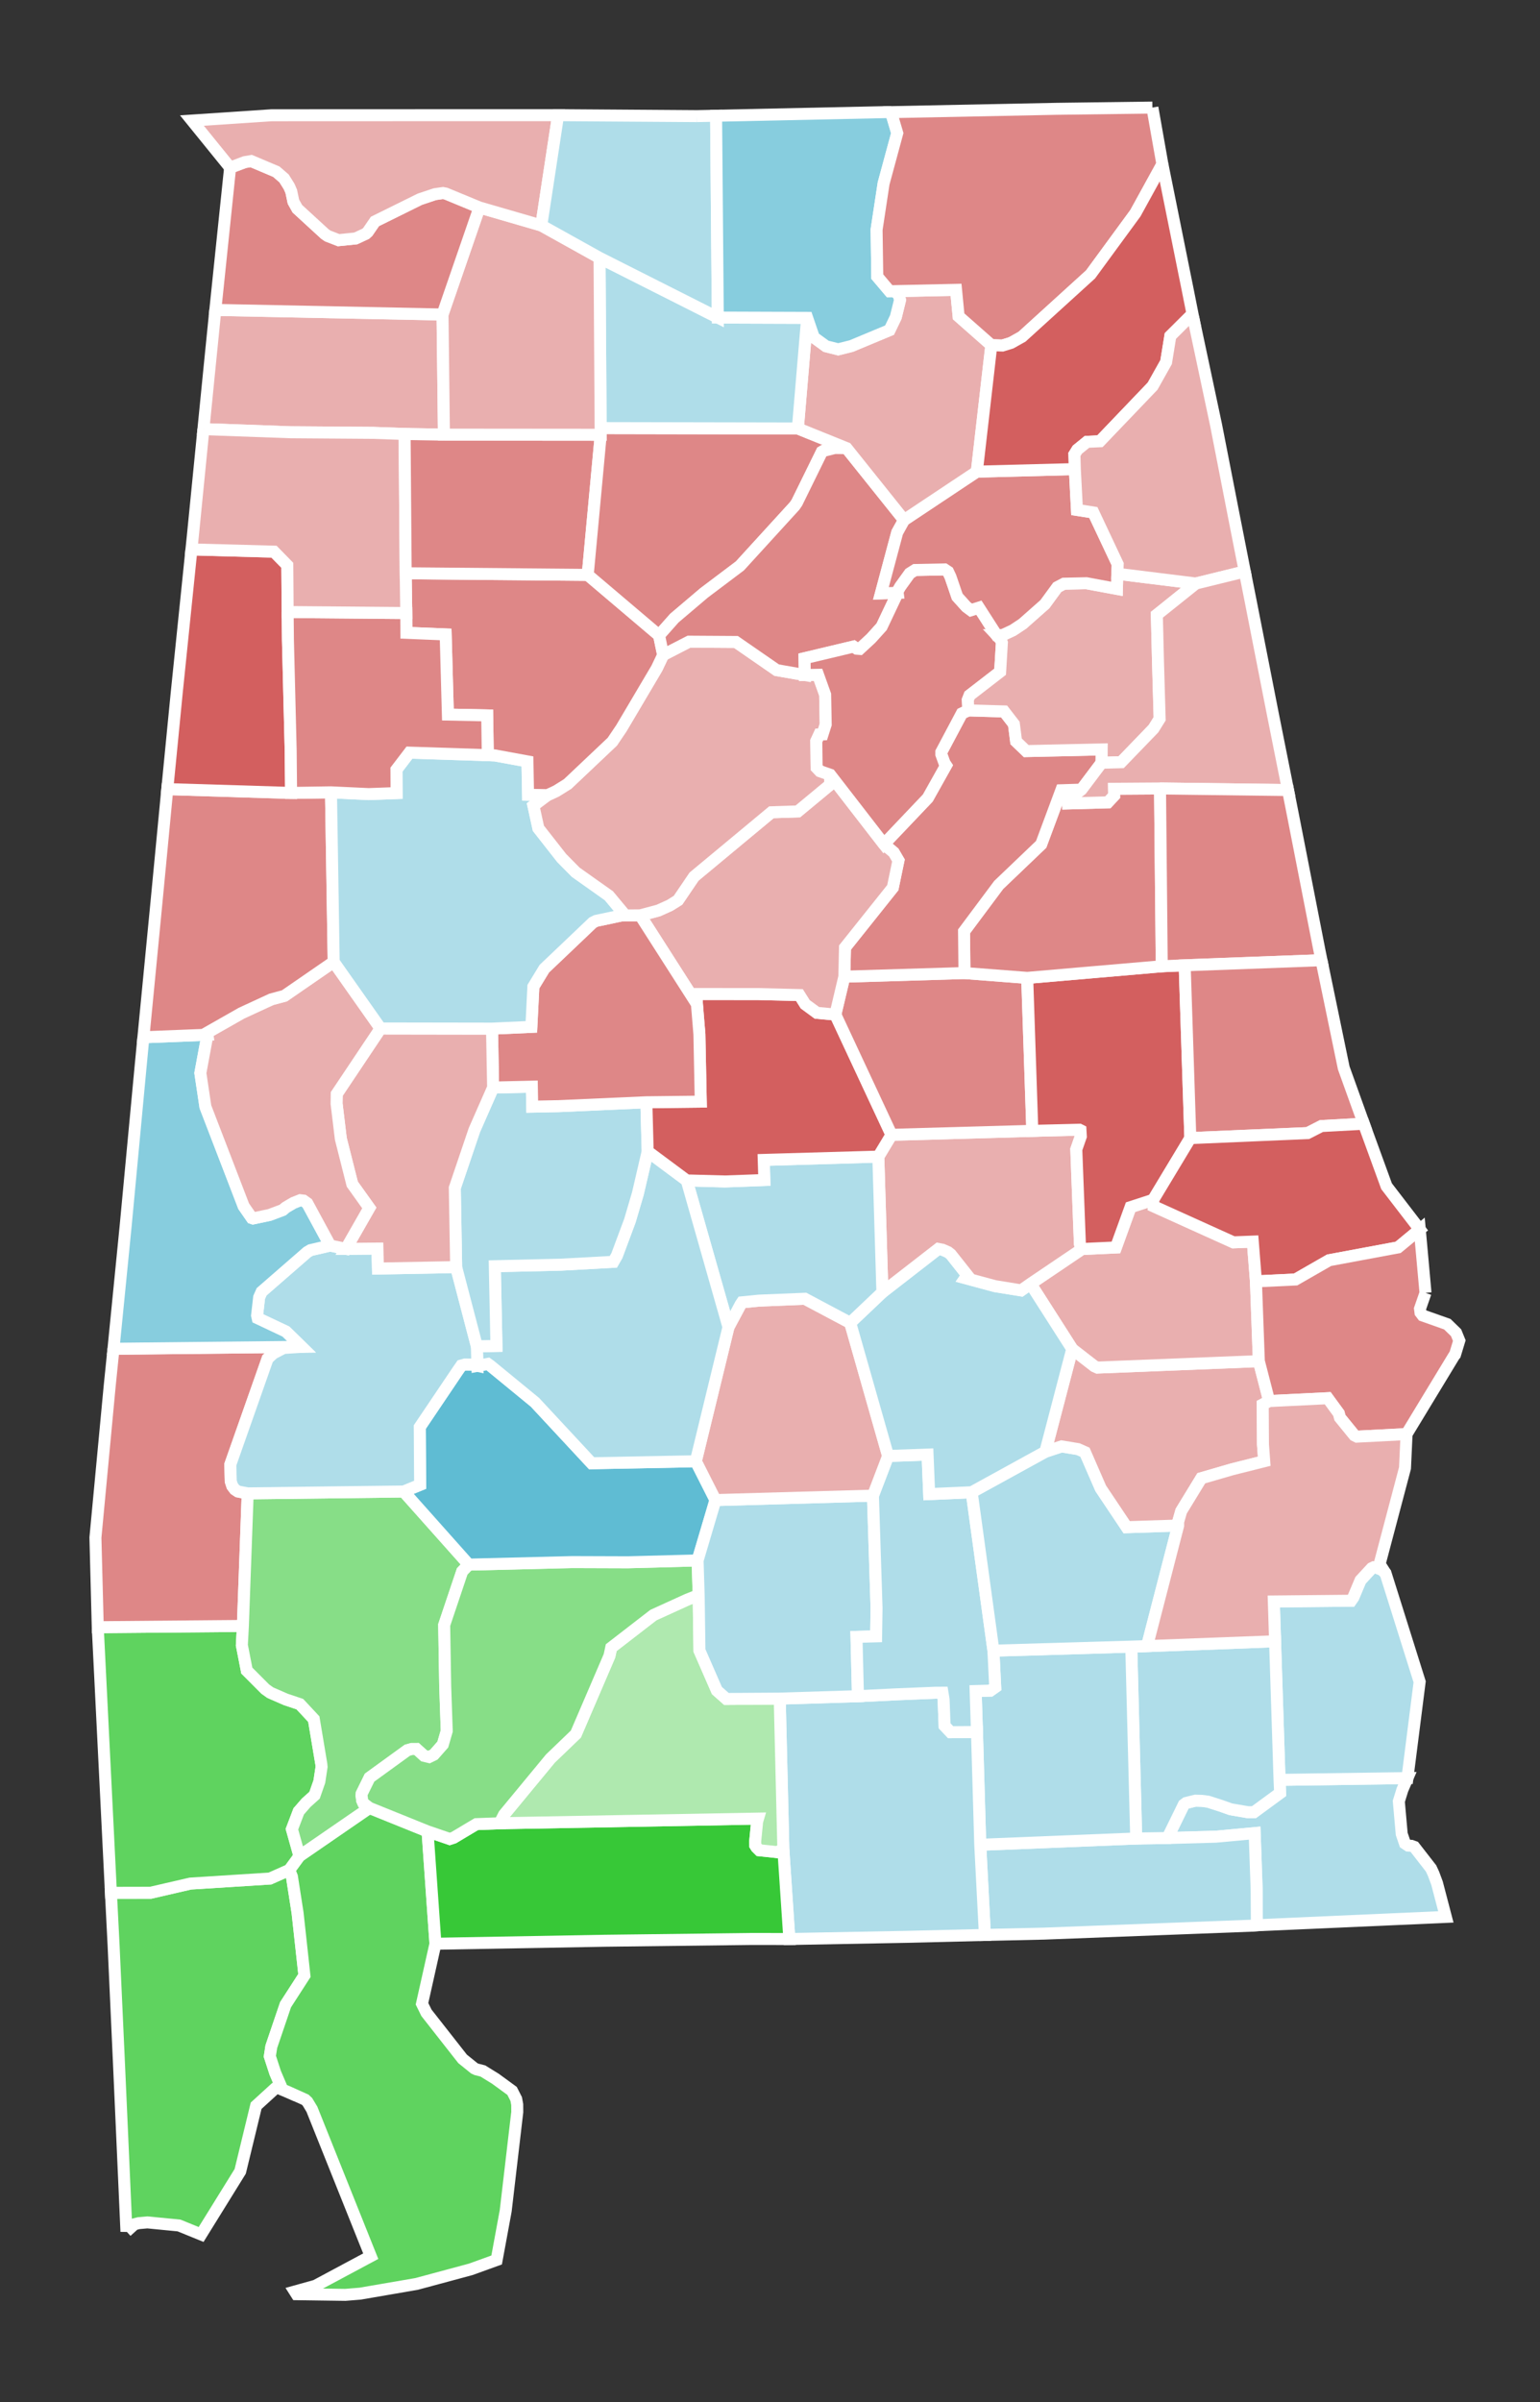
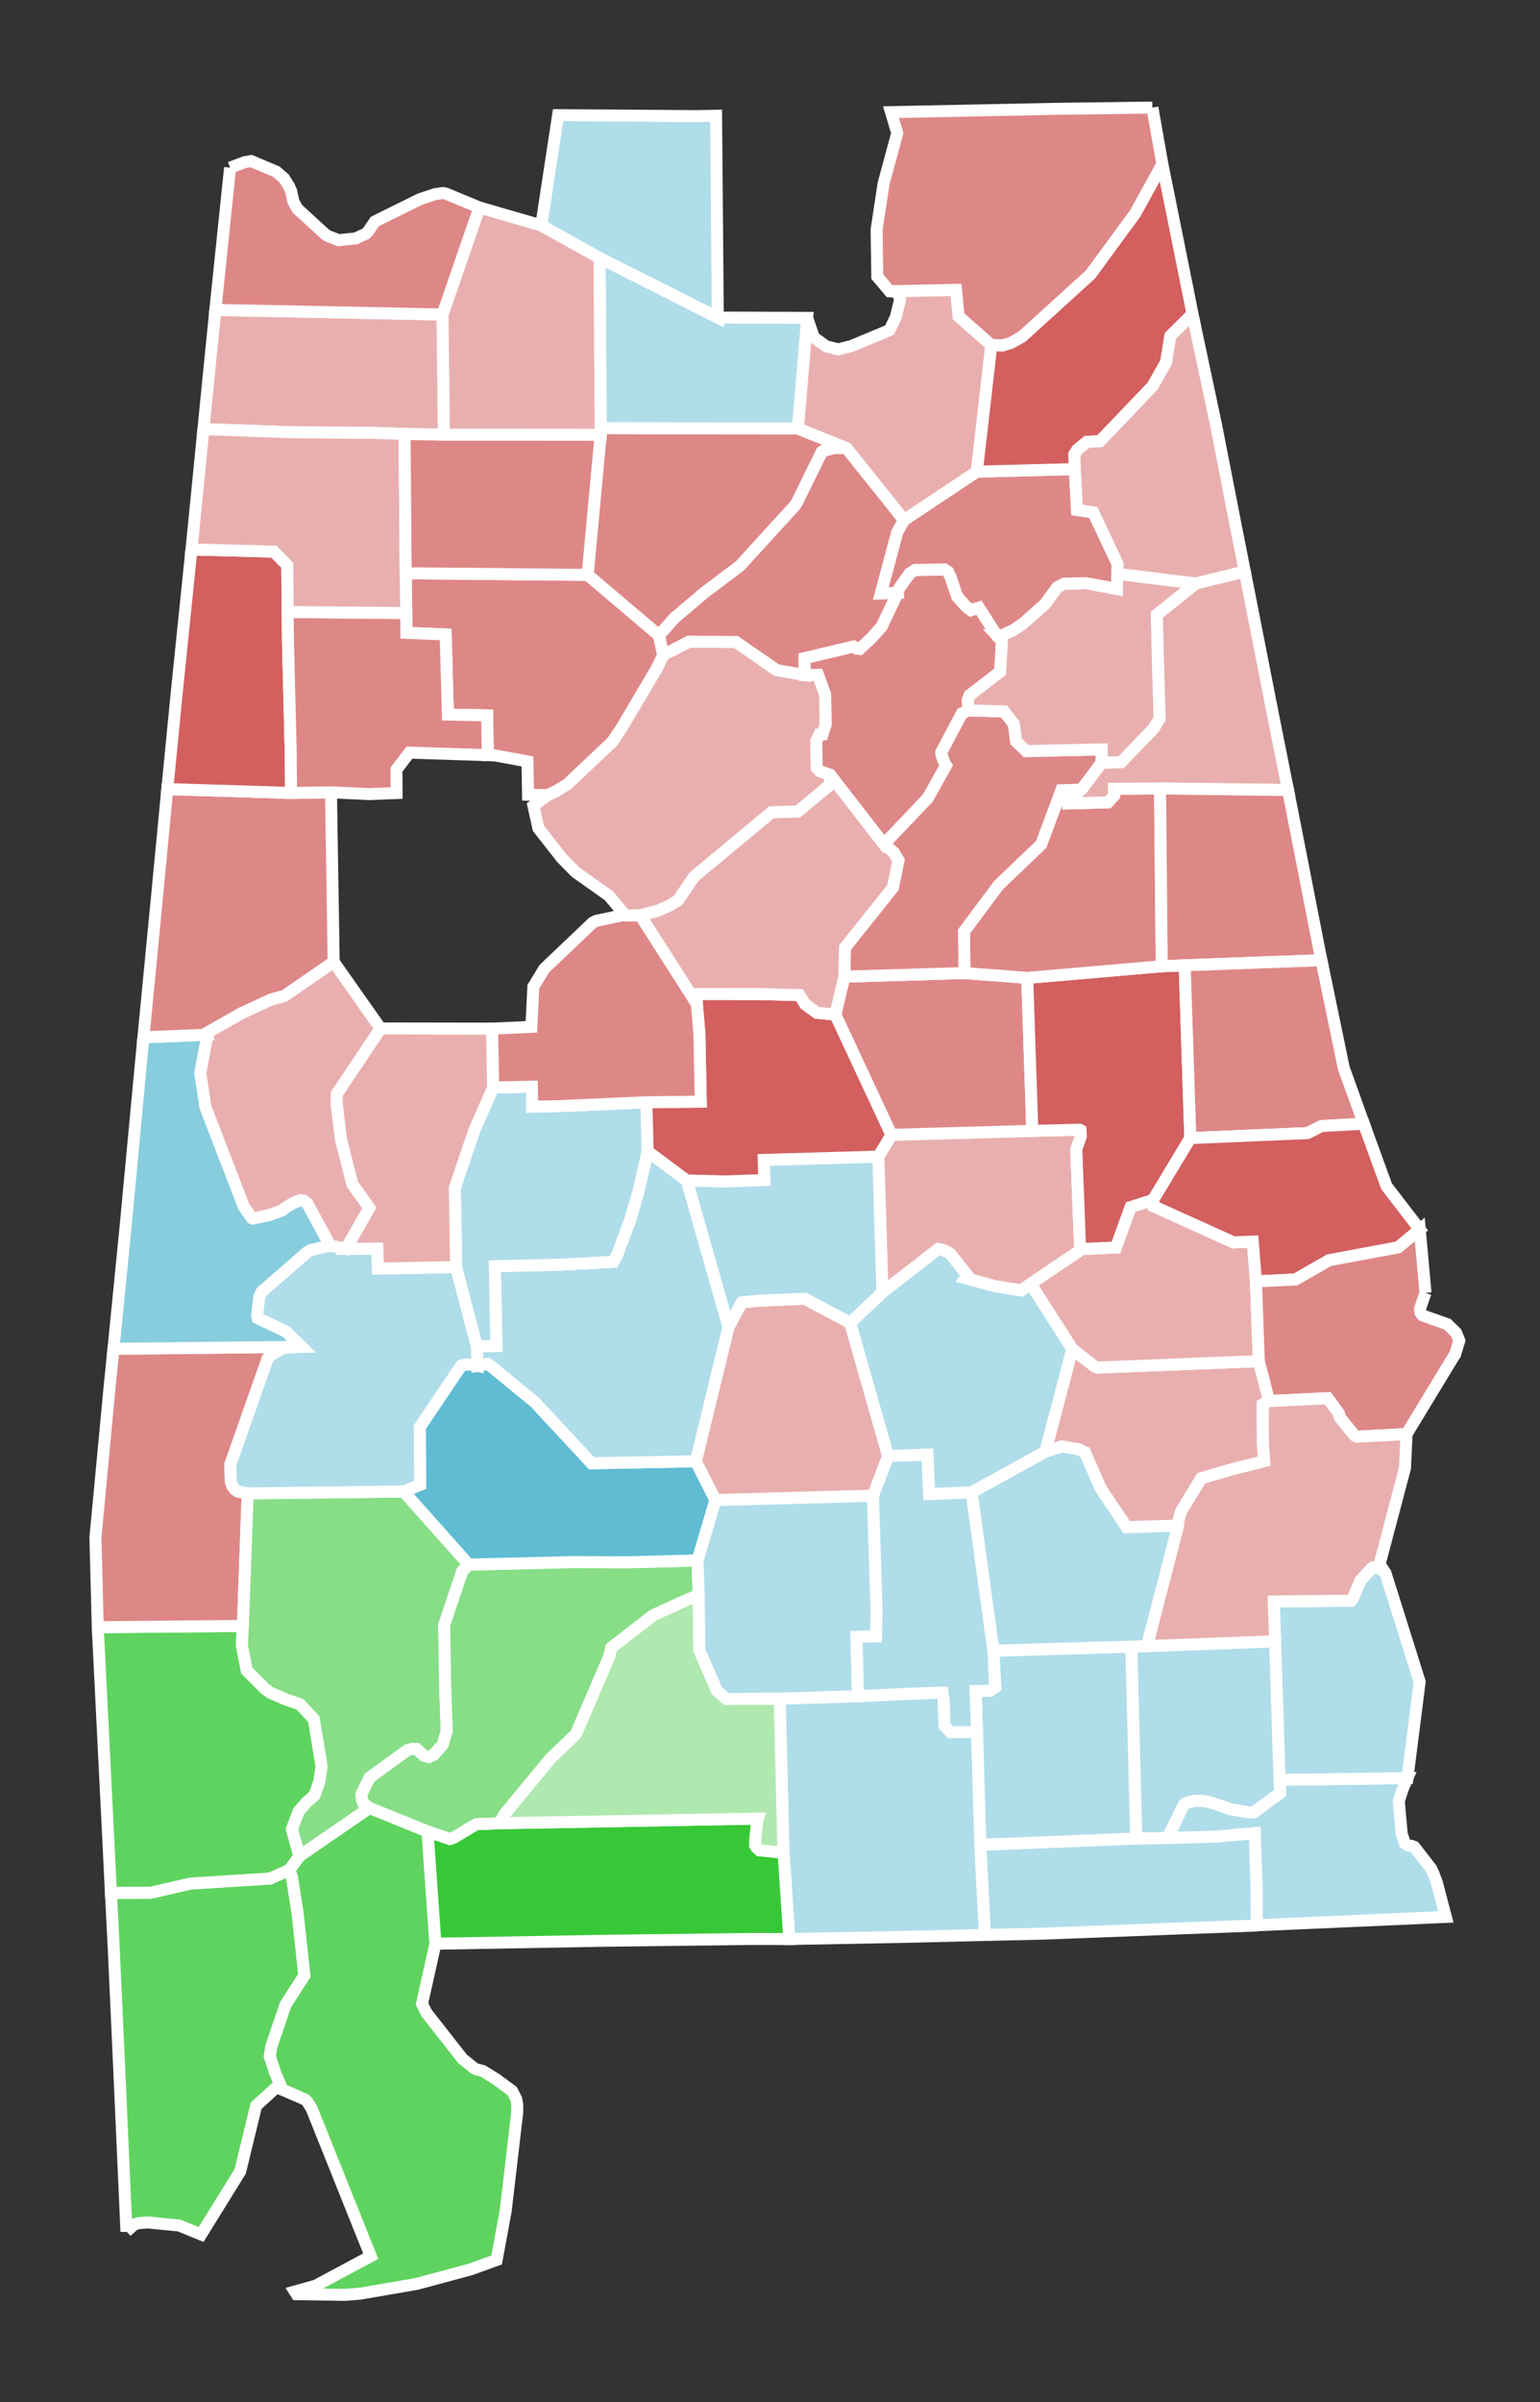
<svg xmlns="http://www.w3.org/2000/svg" xmlns:ns1="http://www.inkscape.org/namespaces/inkscape" xmlns:ns2="http://sodipodi.sourceforge.net/DTD/sodipodi-0.dtd" width="68mm" height="106mm" viewBox="0 0 68 106" version="1.1" id="svg8" ns1:version="0.92.4 (5da689c313, 2019-01-14)" ns2:docname="drawing-9.svg">
  <rect x="0" y="0" width="68" height="106" fill="#333333" stroke="none" />
  <defs id="defs2">
    <ns1:perspective ns1:vp_x="0 : 526.18107 : 1" ns1:vp_y="0 : 1000.0001 : 0" ns1:vp_z="744.09452 : 526.18107 : 1" ns1:persp3d-origin="372.0473 : 350.78745 : 1" ns2:type="inkscape:persp3d" id="perspective5606" />
    <ns1:perspective ns1:vp_x="0 : 526.18101 : 1" ns1:vp_y="0 : 999.99994 : 0" ns1:vp_z="744.09453 : 526.18101 : 1" ns1:persp3d-origin="372.04722 : 350.78759 : 1" ns2:type="inkscape:persp3d" id="perspective10" />
    <ns1:perspective ns1:vp_x="0 : 371.9996 : 1" ns1:vp_y="0 : 999.99994 : 0" ns1:vp_z="1052.1002 : 371.9996 : 1" ns1:persp3d-origin="526.04993 : 247.99977 : 1" ns2:type="inkscape:persp3d" id="perspective357" />
    <ns1:perspective ns1:vp_x="0 : 371.9996 : 1" ns1:vp_y="0 : 999.99994 : 0" ns1:vp_z="1052.1002 : 371.9996 : 1" ns1:persp3d-origin="526.04993 : 247.99977 : 1" ns2:type="inkscape:persp3d" id="perspective169" />
    <ns1:perspective ns1:vp_x="0 : 526.18095 : 1" ns1:vp_y="0 : 999.99988 : 0" ns1:vp_z="744.09443 : 526.18095 : 1" ns1:persp3d-origin="372.04729 : 350.78749 : 1" ns2:type="inkscape:persp3d" id="perspective10-52" />
    <ns1:perspective ns1:vp_x="0 : 526.18095 : 1" ns1:vp_y="0 : 999.99988 : 0" ns1:vp_z="744.09443 : 526.18095 : 1" ns1:persp3d-origin="372.04729 : 350.78749 : 1" ns2:type="inkscape:persp3d" id="perspective2482" />
    <ns1:perspective ns1:vp_x="0 : 371.99951 : 1" ns1:vp_y="0 : 999.99988 : 0" ns1:vp_z="1052.1003 : 371.99951 : 1" ns1:persp3d-origin="526.05002 : 247.99979 : 1" ns2:type="inkscape:persp3d" id="perspective357-59" />
    <ns1:perspective ns1:vp_x="0 : 371.99951 : 1" ns1:vp_y="0 : 999.99988 : 0" ns1:vp_z="1052.1003 : 371.99951 : 1" ns1:persp3d-origin="526.05002 : 247.99979 : 1" ns2:type="inkscape:persp3d" id="perspective73" />
    <ns1:perspective ns1:vp_x="0 : 526.18095 : 1" ns1:vp_y="0 : 999.99988 : 0" ns1:vp_z="744.09443 : 526.18095 : 1" ns1:persp3d-origin="372.04729 : 350.78749 : 1" ns2:type="inkscape:persp3d" id="perspective10-5" />
    <ns1:perspective ns1:vp_x="0 : 526.18095 : 1" ns1:vp_y="0 : 999.99988 : 0" ns1:vp_z="744.09443 : 526.18095 : 1" ns1:persp3d-origin="372.04729 : 350.78749 : 1" ns2:type="inkscape:persp3d" id="perspective2482-4" />
    <ns1:perspective ns1:vp_x="0 : 371.99951 : 1" ns1:vp_y="0 : 999.99988 : 0" ns1:vp_z="1052.1003 : 371.99951 : 1" ns1:persp3d-origin="526.05002 : 247.99979 : 1" ns2:type="inkscape:persp3d" id="perspective357-4" />
    <ns1:perspective ns1:vp_x="0 : 371.99951 : 1" ns1:vp_y="0 : 999.99988 : 0" ns1:vp_z="1052.1003 : 371.99951 : 1" ns1:persp3d-origin="526.05002 : 247.99979 : 1" ns2:type="inkscape:persp3d" id="perspective73-7" />
    <ns1:perspective ns1:vp_x="0 : 526.18095 : 1" ns1:vp_y="0 : 999.99988 : 0" ns1:vp_z="744.09443 : 526.18095 : 1" ns1:persp3d-origin="372.04729 : 350.78749 : 1" ns2:type="inkscape:persp3d" id="perspective10-0" />
    <ns1:perspective ns1:vp_x="0 : 526.18095 : 1" ns1:vp_y="0 : 999.99988 : 0" ns1:vp_z="744.09443 : 526.18095 : 1" ns1:persp3d-origin="372.04729 : 350.78749 : 1" ns2:type="inkscape:persp3d" id="perspective2482-9" />
    <ns1:perspective ns1:vp_x="0 : 371.99951 : 1" ns1:vp_y="0 : 999.99988 : 0" ns1:vp_z="1052.1003 : 371.99951 : 1" ns1:persp3d-origin="526.05002 : 247.99979 : 1" ns2:type="inkscape:persp3d" id="perspective357-5" />
    <ns1:perspective ns1:vp_x="0 : 371.99951 : 1" ns1:vp_y="0 : 999.99988 : 0" ns1:vp_z="1052.1003 : 371.99951 : 1" ns1:persp3d-origin="526.05002 : 247.99979 : 1" ns2:type="inkscape:persp3d" id="perspective73-8" />
    <ns1:perspective ns1:vp_x="0 : 526.18094 : 1" ns1:vp_y="0 : 999.99988 : 0" ns1:vp_z="744.09453 : 526.18094 : 1" ns1:persp3d-origin="372.0472 : 350.7875 : 1" ns2:type="inkscape:persp3d" id="perspective5606-9" />
    <ns1:perspective ns1:vp_x="0 : 526.18096 : 1" ns1:vp_y="0 : 999.99994 : 0" ns1:vp_z="744.09451 : 526.18096 : 1" ns1:persp3d-origin="372.04722 : 350.78749 : 1" ns2:type="inkscape:persp3d" id="perspective5606-3" />
  </defs>
  <ns2:namedview id="base" pagecolor="#ffffff" bordercolor="#666666" borderopacity="1.0" ns1:pageopacity="0.0" ns1:pageshadow="2" ns1:zoom="0.98994949" ns1:cx="51.672906" ns1:cy="87.641625" ns1:document-units="mm" ns1:current-layer="layer1-2" showgrid="false" ns1:window-width="1366" ns1:window-height="705" ns1:window-x="-8" ns1:window-y="-8" ns1:window-maximized="1" />
  <g ns1:label="Layer 1" ns1:groupmode="layer" id="layer1" transform="translate(0,-191)">
    <g ns1:label="Layer 1" ns1:groupmode="layer" transform="matrix(0.926,0,0,0.926,17.084,-20.266)" id="layer1-9" style="stroke:#ffffff;stroke-width:0.571;stroke-miterlimit:4;stroke-dasharray:none;stroke-opacity:1">
      <g ns1:label="Layer 1" ns1:groupmode="layer" transform="matrix(0.265,0,0,0.265,6.879,40.509)" id="layer1-5" style="stroke:#ffffff;stroke-width:2.16;stroke-miterlimit:4;stroke-dasharray:none;stroke-opacity:1" />
      <g ns1:label="Layer 1" ns1:groupmode="layer" transform="matrix(0.529,0,0,0.529,-179.506,-13.02)" style="fill:#999999;stroke:#ffffff;stroke-width:1.08;stroke-miterlimit:4;stroke-dasharray:none;stroke-opacity:1" id="layer1-2">
        <path ns1:connector-curvature="0" ns1:label="Houston, AL" d="m 419.793,616.239 11.529,-0.16 -0.454,1.055 -0.322,1.04 0.261,2.936 0.291,0.854 0.288,0.194 0.301,0.024 0.254,0.093 1.511,1.942 0.224,0.486 0.314,0.843 0.795,3.038 -17.034,0.752 -0.023,-3.258 -0.176,-5.043 -3.485,0.321 -4.376,0.122 1.471,-3.004 0.21,-0.156 0.835,-0.206 0.588,0.017 0.552,0.071 1.164,0.373 0.884,0.314 1.56,0.266 0.532,-0.006 2.358,-1.728 -0.052,-1.18" style="font-size:12px;fill:#afdde9;fill-opacity:1;fill-rule:nonzero;stroke:#ffffff;stroke-width:1.08;stroke-miterlimit:4;stroke-dasharray:none;stroke-opacity:1" id="AL_Houston" />
        <path ns1:connector-curvature="0" ns1:label="Henry, AL" d="m 419.391,603.754 -0.113,-3.587 6.956,-0.067 0.208,-0.299 0.651,-1.543 1.005,-1.086 0.182,-0.088 0.196,0.015 0.572,0.229 0.307,0.314 3.069,9.762 -1.102,8.675 -11.529,0.16 -0.402,-12.485" style="font-size:12px;fill:#afdde9;fill-opacity:1;fill-rule:nonzero;stroke:#ffffff;stroke-width:1.08;stroke-miterlimit:4;stroke-dasharray:none;stroke-opacity:1" id="AL_Henry" />
        <path ns1:connector-curvature="0" ns1:label="Geneva, AL" d="m 406.874,621.519 2.817,-0.041 4.376,-0.122 3.485,-0.321 0.176,5.043 0.023,3.258 -0.353,0.034 -18.823,0.719 -5.341,0.118 -0.419,-8.121 14.059,-0.567" style="font-size:12px;fill:#afdde9;fill-opacity:1;fill-rule:nonzero;stroke:#ffffff;stroke-width:1.08;stroke-miterlimit:4;stroke-dasharray:none;stroke-opacity:1" id="AL_Geneva" />
        <path ns1:connector-curvature="0" ns1:label="Dale, AL" d="m 407.849,604.187 11.542,-0.433 0.402,12.485 0.052,1.18 -2.358,1.728 -0.532,0.006 -1.56,-0.266 -0.884,-0.314 -1.164,-0.373 -0.552,-0.071 -0.588,-0.017 -0.835,0.206 -0.21,0.156 -1.471,3.004 -2.817,0.041 -0.446,-17.285 1.421,-0.047" style="font-size:12px;fill:#afdde9;fill-opacity:1;fill-rule:nonzero;stroke:#ffffff;stroke-width:1.08;stroke-miterlimit:4;stroke-dasharray:none;stroke-opacity:1" id="AL_Dale" />
        <path ns1:connector-curvature="0" ns1:label="Coffee, AL" d="m 406.428,604.234 0.446,17.285 -14.059,0.567 -0.295,-10.16 -0.12,-3.69 1.325,-0.038 0.439,-0.31 -0.161,-3.289 12.425,-0.365" style="font-size:12px;fill:#afdde9;fill-opacity:1;fill-rule:nonzero;stroke:#ffffff;stroke-width:1.08;stroke-miterlimit:4;stroke-dasharray:none;stroke-opacity:1" id="AL_Coffee" />
        <path ns1:connector-curvature="0" ns1:label="Covington, AL" d="m 381.793,608.7 3.461,-0.167 3.511,-0.144 0.647,-0.004 0.1,0.607 0.091,2.375 0.545,0.577 2.372,-0.018 0.295,10.16 0.419,8.121 -7.066,0.172 -10.56,0.197 -0.541,-8.073 -0.327,-13.585 7.053,-0.218" style="font-size:12px;fill:#afdde9;fill-opacity:1;fill-rule:nonzero;stroke:#ffffff;stroke-width:1.08;stroke-miterlimit:4;stroke-dasharray:none;stroke-opacity:1" id="AL_Covington" />
        <path ns1:connector-curvature="0" ns1:label="Mobile, AL" d="m 330.528,624.355 0.241,0.592 0.512,3.287 0.614,5.628 -1.7,2.635 -1.283,3.776 -0.133,0.866 0.484,1.488 0.648,1.519 -0.49,-0.213 -0.137,0.075 -1.741,1.587 -1.434,5.909 -3.526,5.688 -1.99,-0.81 -2.853,-0.277 -0.793,0.07 -0.38,0.098 -0.713,0.646 -10e-4,0.016 -0.667,-15.001 -0.49,-10.755 -0.242,-4.764 3.576,-0.008 3.585,-0.827 7.174,-0.454 1.739,-0.771" style="font-size:12px;fill:#5fd35f;fill-opacity:1;fill-rule:nonzero;stroke:#ffffff;stroke-width:1.08;stroke-miterlimit:4;stroke-dasharray:none;stroke-opacity:1" id="AL_Mobile" />
        <path ns1:connector-curvature="0" ns1:label="Baldwin, AL" d="m 337.753,618.764 5.242,2.116 0.711,10.122 -1.21,5.407 0.4,0.815 3.256,4.148 1.059,0.856 0.19,0.088 0.579,0.147 1.137,0.702 1.497,1.094 0.373,0.733 0.09,0.495 0.005,0.676 -1.042,8.897 -0.817,4.43 -2.334,0.843 -4.885,1.316 -5.08,0.874 -1.344,0.11 -4.39,-0.061 -0.153,-0.241 1.863,-0.52 4.973,-2.663 -5.3,-13.236 -0.407,-0.675 -0.199,-0.187 -1.583,-0.712 -0.473,-0.192 -0.648,-1.519 -0.484,-1.488 0.133,-0.866 1.283,-3.776 1.7,-2.635 -0.614,-5.628 -0.512,-3.287 -0.241,-0.592 0.919,-1.252 6.306,-4.339" style="font-size:12px;fill:#5fd35f;fill-opacity:1;fill-rule:nonzero;stroke:#ffffff;stroke-width:1.08;stroke-miterlimit:4;stroke-dasharray:none;stroke-opacity:1" id="AL_Baldwin" />
        <path ns1:connector-curvature="0" ns1:label="Escambia, AL" d="m 375.067,622.503 0.541,8.073 -3.371,-0.005 -13.229,0.16 -15.302,0.271 -0.711,-10.122 1.996,0.682 0.357,-0.116 2.044,-1.219 2.19,-0.083 23.2,-0.417 -0.078,0.265 -0.175,1.78 0.009,0.374 0.105,0.171 0.264,0.262 1.58,0.166 0.58,-0.242" style="font-size:12px;fill:#37c837;fill-opacity:1;fill-rule:nonzero;stroke:#ffffff;stroke-width:1.08;stroke-miterlimit:4;stroke-dasharray:none;stroke-opacity:1" id="AL_Escambia" />
        <path ns1:connector-curvature="0" ns1:label="Conecuh, AL" d="m 374.74,608.918 0.327,13.585 -0.58,0.242 -1.58,-0.166 -0.264,-0.262 -0.105,-0.171 -0.009,-0.374 0.175,-1.78 0.078,-0.265 -23.2,0.417 0.033,-0.233 0.275,-0.54 4.178,-5.054 2.296,-2.207 3.029,-7.048 0.158,-0.734 3.802,-2.938 3.049,-1.388 0.818,-0.325 0.215,-0.012 0.07,4.919 1.574,3.608 0.859,0.758 4.802,-0.032" style="font-size:12px;fill:#afe9af;fill-opacity:1;fill-rule:nonzero;stroke:#ffffff;stroke-width:1.08;stroke-miterlimit:4;stroke-dasharray:none;stroke-opacity:1" id="AL_Conecuh" />
        <path ns1:connector-curvature="0" ns1:label="Washington, AL" d="m 313.267,602.486 13.081,-0.114 -0.092,1.733 0.446,2.287 1.665,1.668 0.45,0.321 1.403,0.612 1.262,0.422 1.26,1.35 0.676,4.045 0.024,0.26 -0.2,1.323 -0.43,1.229 -0.753,0.675 -0.678,0.779 -0.612,1.607 0.678,2.42 -0.919,1.252 -1.739,0.771 -7.174,0.454 -3.585,0.827 -3.576,0.008 -1.187,-23.929" style="font-size:12px;fill:#5fd35f;fill-opacity:1;fill-rule:nonzero;stroke:#ffffff;stroke-width:1.08;stroke-miterlimit:4;stroke-dasharray:none;stroke-opacity:1" id="AL_Washington" />
        <path ns1:connector-curvature="0" ns1:label="Choctaw, AL" d="m 314.684,577.403 16.952,-0.176 -1.618,0.105 -0.933,0.489 -0.509,0.477 -3.36,9.537 0.042,1.514 0.14,0.425 0.231,0.302 0.273,0.183 0.879,0.17 -0.433,11.943 -13.081,0.114 -0.21,-8.073 1.287,-13.678 0.34,-3.332" style="font-size:12px;fill:#de8787;fill-opacity:1;fill-rule:nonzero;stroke:#ffffff;stroke-width:1.08;stroke-miterlimit:4;stroke-dasharray:none;stroke-opacity:1" id="AL_Choctaw" />
        <path ns1:connector-curvature="0" ns1:label="Clarke, AL" d="m 340.842,590.26 5.869,6.587 -0.592,0.614 -1.624,4.827 0.091,5.514 0.139,4.03 -0.353,1.222 -0.806,0.916 -0.434,0.212 -0.451,-0.108 -0.685,-0.617 -0.427,0.002 -0.398,0.113 -3.402,2.466 -0.707,1.437 -0.014,0.186 0.055,0.435 0.109,0.25 0.541,0.418 -6.306,4.339 -0.678,-2.42 0.612,-1.607 0.678,-0.779 0.753,-0.675 0.43,-1.229 0.2,-1.323 -0.024,-0.26 -0.676,-4.045 -1.26,-1.35 -1.262,-0.422 -1.403,-0.612 -0.45,-0.321 -1.665,-1.668 -0.446,-2.287 0.092,-1.733 0.433,-11.943 14.061,-0.169" style="font-size:12px;fill:#87de87;fill-opacity:1;fill-rule:nonzero;stroke:#ffffff;stroke-width:1.08;stroke-miterlimit:4;stroke-dasharray:none;stroke-opacity:1" id="AL_Clarke" />
        <path ns1:connector-curvature="0" ns1:label="Monroe, AL" d="m 367.337,596.47 0.098,3.195 -0.215,0.012 -0.818,0.325 -3.049,1.388 -3.802,2.938 -0.158,0.734 -3.029,7.048 -2.296,2.207 -4.178,5.054 -0.275,0.54 -0.033,0.233 -2.19,0.083 -2.044,1.219 -0.357,0.116 -1.996,-0.682 -5.242,-2.116 -0.541,-0.418 -0.109,-0.25 -0.055,-0.435 0.014,-0.186 0.707,-1.437 3.402,-2.466 0.398,-0.113 0.427,-0.002 0.685,0.617 0.451,0.108 0.434,-0.212 0.806,-0.916 0.353,-1.222 -0.139,-4.03 -0.091,-5.514 1.624,-4.827 0.592,-0.614 9.314,-0.229 5.053,0.017 6.259,-0.165" style="font-size:12px;fill:#87de87;fill-opacity:1;fill-rule:nonzero;stroke:#ffffff;stroke-width:1.08;stroke-miterlimit:4;stroke-dasharray:none;stroke-opacity:1" id="AL_Monroe" />
        <path ns1:connector-curvature="0" ns1:label="Wilcox, AL" d="m 347.489,578.939 0.944,-0.175 0.205,0.146 4.038,3.313 5.109,5.493 9.393,-0.181 1.77,3.498 -1.611,5.437 -6.259,0.165 -5.053,-0.017 -9.314,0.229 -5.869,-6.587 1.484,-0.606 -0.033,-5.197 3.422,-5.077 0.326,-0.469 0.319,-0.09 0.602,0.005 0.527,0.113" style="font-size:12px;fill:#5fbcd3;fill-opacity:1;fill-rule:nonzero;stroke:#ffffff;stroke-width:1.08;stroke-miterlimit:4;stroke-dasharray:none;stroke-opacity:1" id="AL_Wilcox" />
        <path ns1:connector-curvature="0" ns1:label="Butler, AL" d="m 368.948,591.033 14.196,-0.401 0.325,10.141 -0.04,2.536 -1.769,0.049 0.133,5.342 -7.053,0.218 -4.802,0.032 -0.859,-0.758 -1.574,-3.608 -0.07,-4.919 -0.098,-3.195 1.611,-5.437" style="font-size:12px;fill:#afdde9;fill-opacity:1;fill-rule:nonzero;stroke:#ffffff;stroke-width:1.08;stroke-miterlimit:4;stroke-dasharray:none;stroke-opacity:1" id="AL_Butler" />
        <path ns1:connector-curvature="0" ns1:label="Crenshaw, AL" d="m 392.043,590.327 1.96,14.272 0.161,3.289 -0.439,0.31 -1.325,0.038 0.12,3.69 -2.372,0.018 -0.545,-0.577 -0.091,-2.375 -0.1,-0.607 -0.647,0.004 -3.511,0.144 -3.461,0.167 -0.133,-5.342 1.769,-0.049 0.04,-2.536 -0.325,-10.141 1.365,-3.572 3.557,-0.127 0.146,3.561 3.831,-0.167" style="font-size:12px;fill:#afdde9;fill-opacity:1;fill-rule:nonzero;stroke:#ffffff;stroke-width:1.08;stroke-miterlimit:4;stroke-dasharray:none;stroke-opacity:1" id="AL_Crenshaw" />
        <path ns1:connector-curvature="0" ns1:label="Pike, AL" d="m 398.685,586.677 1.459,-0.48 1.491,0.245 0.623,0.278 1.416,3.254 2.343,3.501 4.639,-0.149 -2.807,10.861 -1.421,0.047 -12.425,0.365 -1.96,-14.272 6.642,-3.65" style="font-size:12px;fill:#afdde9;fill-opacity:1;fill-rule:nonzero;stroke:#ffffff;stroke-width:1.08;stroke-miterlimit:4;stroke-dasharray:none;stroke-opacity:1" id="AL_Pike" />
        <path ns1:connector-curvature="0" ns1:label="Bullock, AL" d="m 417.929,578.516 0.93,3.597 -0.581,0.312 0.022,3.593 0.113,1.516 -2.886,0.724 -2.787,0.809 -1.809,2.961 -0.279,0.973 0.004,0.325 -4.639,0.149 -2.343,-3.501 -1.416,-3.254 -0.623,-0.278 -1.491,-0.245 -1.459,0.48 2.422,-9.253 1.996,1.547 0.275,0.123 14.551,-0.578" style="font-size:12px;fill:#e9afaf;fill-opacity:1;fill-rule:nonzero;stroke:#ffffff;stroke-width:1.08;stroke-miterlimit:4;stroke-dasharray:none;stroke-opacity:1" id="AL_Bullock" />
        <path ns1:connector-curvature="0" ns1:label="Macon, AL" d="m 408.405,563.98 0.028,0.579 7.204,3.255 1.745,-0.067 0.284,3.585 0.263,7.184 -14.551,0.578 -0.275,-0.123 -1.996,-1.547 -3.757,-5.876 4.639,-3.132 3.057,-0.141 1.316,-3.63 2.043,-0.665" style="font-size:12px;fill:#e9afaf;fill-opacity:1;fill-rule:nonzero;stroke:#ffffff;stroke-width:1.08;stroke-miterlimit:4;stroke-dasharray:none;stroke-opacity:1" id="AL_Macon" />
        <path ns1:connector-curvature="0" ns1:label="Lowndes, AL" d="m 370.12,575.454 1.098,-2.054 0.122,-0.182 1.532,-0.153 4.137,-0.168 4.084,2.169 3.416,11.994 -1.365,3.572 -14.196,0.401 -1.77,-3.498 2.942,-12.081" style="font-size:12px;fill:#e9afaf;fill-opacity:1;fill-rule:nonzero;stroke:#ffffff;stroke-width:1.08;stroke-miterlimit:4;stroke-dasharray:none;stroke-opacity:1" id="AL_Lowndes" />
        <path ns1:connector-curvature="0" ns1:label="Montgomery, AL" d="m 383.995,572.313 5.037,-3.908 0.383,0.074 0.49,0.214 0.256,0.201 1.492,1.884 -0.179,0.26 2.672,0.722 2.358,0.382 0.846,-0.594 3.757,5.876 -2.422,9.253 -6.642,3.65 -3.831,0.167 -0.146,-3.561 -3.557,0.127 -3.416,-11.994 2.902,-2.753" style="font-size:12px;fill:#afdde9;fill-opacity:1;fill-rule:nonzero;stroke:#ffffff;stroke-width:1.08;stroke-miterlimit:4;stroke-dasharray:none;stroke-opacity:1" id="AL_Montgomery" />
        <path ns1:connector-curvature="0" ns1:label="Elmore, AL" d="m 397.509,557.771 4.247,-0.103 0.095,0.048 0.031,0.551 -0.409,1.173 0.325,8.515 0.086,0.335 0.105,0.126 -4.639,3.132 -0.846,0.594 -2.358,-0.382 -2.672,-0.722 0.179,-0.26 -1.492,-1.884 -0.256,-0.201 -0.49,-0.214 -0.383,-0.074 -5.037,3.908 -0.368,-12.221 1.187,-1.964 12.695,-0.357" style="font-size:12px;fill:#e9afaf;fill-opacity:1;fill-rule:nonzero;stroke:#ffffff;stroke-width:1.08;stroke-miterlimit:4;stroke-dasharray:none;stroke-opacity:1" id="AL_Elmore" />
        <path ns1:connector-curvature="0" ns1:label="Autauga, AL" d="m 383.627,560.092 0.368,12.221 -2.902,2.753 -4.084,-2.169 -4.137,0.168 -1.532,0.153 -0.122,0.182 -1.098,2.054 -3.762,-13.216 3.45,0.091 3.545,-0.129 -0.055,-1.811 10.329,-0.297" style="font-size:12px;fill:#afdde9;fill-opacity:1;fill-rule:nonzero;stroke:#ffffff;stroke-width:1.08;stroke-miterlimit:4;stroke-dasharray:none;stroke-opacity:1" id="AL_Autauga" />
        <path ns1:connector-curvature="0" ns1:label="Dallas, AL" d="m 362.837,559.621 3.521,2.617 3.762,13.216 -2.942,12.081 -9.393,0.181 -5.109,-5.493 -4.038,-3.313 -0.205,-0.146 -0.944,0.175 -0.049,-1.759 1.764,-0.033 -0.147,-7.182 5.97,-0.139 4.714,-0.258 0.321,-0.562 1.176,-3.154 0.717,-2.436 0.882,-3.795" style="font-size:12px;fill:#afdde9;fill-opacity:1;fill-rule:nonzero;stroke:#ffffff;stroke-width:1.08;stroke-miterlimit:4;stroke-dasharray:none;stroke-opacity:1" id="AL_Dallas" />
        <path ns1:connector-curvature="0" ns1:label="Marengo, AL" d="m 335.633,568.402 2.845,-0.027 0.046,1.801 7.05,-0.132 1.866,7.136 0.049,1.759 -0.527,-0.113 -0.602,-0.005 -0.319,0.09 -0.326,0.469 -3.422,5.077 0.033,5.197 -1.484,0.606 -14.061,0.169 -0.879,-0.17 -0.273,-0.183 -0.231,-0.302 -0.14,-0.425 -0.042,-1.514 3.36,-9.537 0.509,-0.477 0.933,-0.489 1.618,-0.105 -1.408,-1.374 -2.546,-1.203 -0.055,-0.246 0.187,-1.637 0.223,-0.499 4.11,-3.577 0.3,-0.178 1.769,-0.409 1.417,0.298" style="font-size:12px;fill:#afdde9;fill-opacity:1;fill-rule:nonzero;stroke:#ffffff;stroke-width:1.08;stroke-miterlimit:4;stroke-dasharray:none;stroke-opacity:1" id="AL_Marengo" />
        <path ns1:connector-curvature="0" ns1:label="Sumter, AL" d="m 317.382,549.34 5.773,-0.228 -0.639,3.453 0.454,3.037 3.45,8.957 0.737,1.064 0.108,0.037 1.494,-0.315 1.178,-0.442 0.279,-0.236 0.695,-0.409 0.605,-0.24 0.3,0.036 0.338,0.242 2.062,3.808 -1.769,0.409 -0.3,0.178 -4.11,3.577 -0.223,0.499 -0.187,1.637 0.055,0.246 2.546,1.203 1.408,1.374 -16.952,0.176 1.099,-11.079 1.354,-14.431 0.245,-2.553" style="font-size:12px;fill:#87cdde;fill-opacity:1;fill-rule:nonzero;stroke:#ffffff;stroke-width:1.08;stroke-miterlimit:4;stroke-dasharray:none;stroke-opacity:1" id="AL_Sumter" />
        <path ns1:connector-curvature="0" ns1:label="Perry, AL" d="m 348.904,553.869 3.493,-0.078 0.033,1.8 2.378,-0.046 7.911,-0.35 0.118,4.426 -0.882,3.795 -0.717,2.436 -1.176,3.154 -0.321,0.562 -4.714,0.258 -5.97,0.139 0.147,7.182 -1.764,0.033 -1.866,-7.136 -0.123,-7.132 1.766,-5.212 1.687,-3.831" style="font-size:12px;fill:#afdde9;fill-opacity:1;fill-rule:nonzero;stroke:#ffffff;stroke-width:1.08;stroke-miterlimit:4;stroke-dasharray:none;stroke-opacity:1" id="AL_Perry" />
        <path ns1:connector-curvature="0" ns1:label="Chilton, AL" d="m 379.756,547.295 5.058,10.833 -1.187,1.964 -10.329,0.297 0.055,1.811 -3.545,0.129 -3.45,-0.091 -3.521,-2.617 -0.118,-4.426 4.903,-0.056 -0.122,-6.07 -0.224,-2.717 -0.029,-0.91 5.513,0.004 3.76,0.092 0.522,0.83 1.047,0.77 1.667,0.157" style="font-size:12px;fill:#d35f5f;fill-opacity:1;fill-rule:nonzero;stroke:#ffffff;stroke-width:1.08;stroke-miterlimit:4;stroke-dasharray:none;stroke-opacity:1" id="AL_Chilton" />
        <path ns1:connector-curvature="0" ns1:label="Coosa, AL" d="m 391.393,543.554 5.655,0.436 0.461,13.781 -12.695,0.357 -5.058,-10.833 0.808,-3.415 10.829,-0.326" style="font-size:12px;fill:#de8787;fill-opacity:1;fill-rule:nonzero;stroke:#ffffff;stroke-width:1.08;stroke-miterlimit:4;stroke-dasharray:none;stroke-opacity:1" id="AL_Coosa" />
        <path ns1:connector-curvature="0" ns1:label="Tallapoosa, AL" d="m 409.178,542.943 2.065,-0.086 0.509,15.568 -3.347,5.555 -2.043,0.665 -1.316,3.63 -3.057,0.141 -0.105,-0.126 -0.086,-0.335 -0.325,-8.515 0.409,-1.173 -0.031,-0.551 -0.095,-0.048 -4.247,0.103 -0.461,-13.781 12.13,-1.047" style="font-size:12px;fill:#d35f5f;fill-opacity:1;fill-rule:nonzero;stroke:#ffffff;stroke-width:1.08;stroke-miterlimit:4;stroke-dasharray:none;stroke-opacity:1" id="AL_Tallapoosa" />
        <path ns1:connector-curvature="0" ns1:label="Clay, AL" d="m 401.934,527.03 -1.195,0.944 0.003,0.3 3.573,-0.098 0.566,-0.606 -0.013,-0.616 4.152,-0.028 0.158,16.017 -12.13,1.047 -5.655,-0.436 -0.039,-3.75 3.124,-4.186 3.828,-3.657 1.813,-4.873 1.815,-0.058" style="font-size:12px;fill:#de8787;fill-opacity:1;fill-rule:nonzero;stroke:#ffffff;stroke-width:1.08;stroke-miterlimit:4;stroke-dasharray:none;stroke-opacity:1" id="AL_Clay" />
        <path ns1:connector-curvature="0" ns1:label="Talladega, AL" d="m 391.738,519.893 3.227,0.093 0.884,1.142 0.199,1.554 0.911,0.877 6.806,-0.151 -0.01,1.204 -1.821,2.418 -1.815,0.058 -1.813,4.873 -3.828,3.657 -3.124,4.186 0.039,3.75 -10.829,0.326 0.059,-2.621 4.31,-5.398 0.508,-2.447 -0.423,-0.721 -0.889,-0.747 3.957,-4.16 1.644,-2.933 -0.14,-0.211 -0.284,-0.784 0.001,-0.213 1.849,-3.481 0.582,-0.271" style="font-size:12px;fill:#de8787;fill-opacity:1;fill-rule:nonzero;stroke:#ffffff;stroke-width:1.08;stroke-miterlimit:4;stroke-dasharray:none;stroke-opacity:1" id="AL_Talladega" />
        <path ns1:connector-curvature="0" ns1:label="Shelby, AL" d="m 379.283,525.686 4.846,6.26 0.889,0.747 0.423,0.721 -0.508,2.447 -4.31,5.398 -0.059,2.621 -0.808,3.415 -1.667,-0.157 -1.047,-0.77 -0.522,-0.83 -3.76,-0.092 -5.513,-0.004 0.029,0.91 -5.114,-7.995 1.643,-0.437 1.027,-0.463 0.74,-0.462 1.445,-2.129 6.976,-5.795 2.381,-0.078 2.914,-2.414 -0.005,-0.893" style="font-size:12px;fill:#e9afaf;fill-opacity:1;fill-rule:nonzero;stroke:#ffffff;stroke-width:1.08;stroke-miterlimit:4;stroke-dasharray:none;stroke-opacity:1" id="AL_Shelby" />
        <path ns1:connector-curvature="0" ns1:label="Bibb, AL" d="m 360.826,538.369 1.336,-0.012 5.114,7.995 0.224,2.717 0.122,6.07 -4.903,0.056 -7.911,0.35 -2.378,0.046 -0.033,-1.8 -3.493,0.078 -0.097,-5.307 3.546,-0.16 0.18,-3.619 0.986,-1.62 2.792,-2.656 1.579,-1.504 0.298,-0.149 2.278,-0.484 0.36,-10e-4" style="font-size:12px;fill:#de8787;fill-opacity:1;fill-rule:nonzero;stroke:#ffffff;stroke-width:1.08;stroke-miterlimit:4;stroke-dasharray:none;stroke-opacity:1" id="AL_Bibb" />
        <path ns1:connector-curvature="0" ns1:label="Hale, AL" d="m 338.757,548.546 10.05,0.016 0.097,5.307 -1.687,3.831 -1.766,5.212 0.123,7.132 -7.05,0.132 -0.046,-1.801 -2.845,0.027 2.11,-3.688 -1.533,-2.145 -1.033,-4.088 -0.381,-3.159 0.013,-0.875 3.948,-5.901" style="font-size:12px;fill:#e9afaf;fill-opacity:1;fill-rule:nonzero;stroke:#ffffff;stroke-width:1.08;stroke-miterlimit:4;stroke-dasharray:none;stroke-opacity:1" id="AL_Hale" />
        <path ns1:connector-curvature="0" ns1:label="Greene, AL" d="m 334.534,542.548 4.223,5.998 -3.948,5.901 -0.013,0.875 0.381,3.159 1.033,4.088 1.533,2.145 -2.11,3.688 -1.417,-0.298 -2.062,-3.808 -0.338,-0.242 -0.3,-0.036 -0.605,0.24 -0.695,0.409 -0.279,0.236 -1.178,0.442 -1.494,0.315 -0.108,-0.037 -0.737,-1.064 -3.45,-8.957 -0.454,-3.037 0.639,-3.453 -0.027,-0.187 3.096,-1.759 2.693,-1.243 1.175,-0.314 4.442,-3.061" style="font-size:12px;fill:#e9afaf;fill-opacity:1;fill-rule:nonzero;stroke:#ffffff;stroke-width:1.08;stroke-miterlimit:4;stroke-dasharray:none;stroke-opacity:1" id="AL_Greene" />
        <path ns1:connector-curvature="0" ns1:label="Pickens, AL" d="m 334.29,527.274 0.244,15.274 -4.442,3.061 -1.175,0.314 -2.693,1.243 -3.096,1.759 0.027,0.187 -5.773,0.228 1.185,-12.236 0.968,-10.12 11.159,0.344 3.596,-0.054" style="font-size:12px;fill:#de8787;fill-opacity:1;fill-rule:nonzero;stroke:#ffffff;stroke-width:1.08;stroke-miterlimit:4;stroke-dasharray:none;stroke-opacity:1" id="AL_Pickens" />
-         <path ns1:connector-curvature="0" ns1:label="Tuscaloosa, AL" d="m 348.426,523.927 0.611,0.018 2.963,0.544 0.055,3.006 1.751,0.033 -1.266,0.954 0.446,2.03 2.095,2.672 1.274,1.29 2.986,2.114 1.485,1.781 -0.36,10e-4 -2.278,0.484 -0.298,0.149 -1.579,1.504 -2.792,2.656 -0.986,1.62 -0.18,3.619 -3.546,0.16 -10.05,-0.016 -4.223,-5.998 -0.244,-15.274 3.394,0.159 2.519,-0.093 -0.013,-2.11 1.17,-1.532 7.066,0.229" style="font-size:12px;fill:#afdde9;fill-opacity:1;fill-rule:nonzero;stroke:#ffffff;stroke-width:1.08;stroke-miterlimit:4;stroke-dasharray:none;stroke-opacity:1" id="AL_Tuscaloosa" />
        <path ns1:connector-curvature="0" ns1:label="Jefferson, AL" d="m 364.231,514.902 2.329,-1.2 4.237,0.027 3.667,2.535 2.538,0.444 1.193,-0.022 0.64,1.786 0.051,2.687 -0.286,0.896 -0.287,0.01 -0.275,0.593 0.029,2.39 0.307,0.323 0.909,0.315 0.005,0.893 -2.914,2.414 -2.381,0.078 -6.976,5.795 -1.445,2.129 -0.74,0.462 -1.027,0.463 -1.643,0.437 -1.336,0.012 -1.485,-1.781 -2.986,-2.114 -1.274,-1.29 -2.095,-2.672 -0.446,-2.03 1.266,-0.954 0.79,-0.369 1.024,-0.638 4.029,-3.81 0.813,-1.206 0.707,-1.192 2.495,-4.218 0.567,-1.193" style="font-size:12px;fill:#e9afaf;fill-opacity:1;fill-rule:nonzero;stroke:#ffffff;stroke-width:1.08;stroke-miterlimit:4;stroke-dasharray:none;stroke-opacity:1" id="AL_Jefferson" />
        <path ns1:connector-curvature="0" ns1:label="Walker, AL" d="m 357.432,507.686 6.431,5.451 0.368,1.765 -0.567,1.193 -2.495,4.218 -0.707,1.192 -0.813,1.206 -4.029,3.81 -1.024,0.638 -0.79,0.369 -1.751,-0.033 -0.055,-3.006 -2.963,-0.544 -0.611,-0.018 -0.055,-3.583 -3.544,-0.073 -0.199,-7.22 -3.542,-0.146 -0.01,-1.782 -0.052,-3.583 16.408,0.146" style="font-size:12px;fill:#de8787;fill-opacity:1;fill-rule:nonzero;stroke:#ffffff;stroke-width:1.08;stroke-miterlimit:4;stroke-dasharray:none;stroke-opacity:1" id="AL_Walker" />
        <path ns1:connector-curvature="0" ns1:label="Lamar, AL" d="m 321.712,505.392 7.441,0.201 1.2,1.227 0.056,6.712 0.249,10.001 0.036,3.795 -11.159,-0.344 0.85,-8.682 1.327,-12.91" style="font-size:12px;fill:#d35f5f;fill-opacity:1;fill-rule:nonzero;stroke:#ffffff;stroke-width:1.08;stroke-miterlimit:4;stroke-dasharray:none;stroke-opacity:1" id="AL_Lamar" />
        <path ns1:connector-curvature="0" ns1:label="Fayette, AL" d="m 330.385,511.032 10.691,0.091 0.01,1.782 3.542,0.146 0.199,7.22 3.544,0.073 0.055,3.583 -7.066,-0.229 -1.17,1.532 0.013,2.11 -2.519,0.093 -3.394,-0.159 -3.596,0.054 -0.036,-3.795 -0.249,-10.001 -0.024,-2.5" style="font-size:12px;fill:#de8787;fill-opacity:1;fill-rule:nonzero;stroke:#ffffff;stroke-width:1.08;stroke-miterlimit:4;stroke-dasharray:none;stroke-opacity:1" id="AL_Fayette" />
        <path ns1:connector-curvature="0" ns1:label="Franklin, AL" d="m 323.865,483.814 20.479,0.415 0.128,10.823 -3.545,-0.06 -2.832,-0.1 -7.437,-0.054 -7.866,-0.284 0.582,-5.851 0.491,-4.889" style="font-size:12px;fill:#e9afaf;fill-opacity:1;fill-rule:nonzero;stroke:#ffffff;stroke-width:1.08;stroke-miterlimit:4;stroke-dasharray:none;stroke-opacity:1" id="AL_Franklin" />
        <path ns1:connector-curvature="0" ns1:label="Marion, AL" d="m 322.792,494.554 7.866,0.284 7.437,0.054 2.832,0.1 0.097,12.548 0.052,3.583 -10.691,-0.091 -0.032,-4.212 -1.2,-1.227 -7.441,-0.201 0.121,-1.166 0.959,-9.672" style="font-size:12px;fill:#e9afaf;fill-opacity:1;fill-rule:nonzero;stroke:#ffffff;stroke-width:1.08;stroke-miterlimit:4;stroke-dasharray:none;stroke-opacity:1" id="AL_Marion" />
        <path ns1:connector-curvature="0" ns1:label="Winston, AL" d="m 344.472,495.052 14.133,0.012 -1.173,12.622 -16.408,-0.146 -0.097,-12.548 3.545,0.06" style="font-size:12px;fill:#de8787;fill-opacity:1;fill-rule:nonzero;stroke:#ffffff;stroke-width:1.08;stroke-miterlimit:4;stroke-dasharray:none;stroke-opacity:1" id="AL_Winston" />
        <path ns1:connector-curvature="0" ns1:label="Cullman, AL" d="m 358.597,494.461 17.777,0.035 4.389,1.772 -1.06,-0.012 -1.018,0.256 -0.147,0.088 -2.249,4.578 -0.208,0.303 -4.928,5.395 -3.231,2.434 -2.677,2.27 -1.382,1.557 -6.431,-5.451 1.173,-12.622 -0.008,-0.603" style="font-size:12px;fill:#de8787;fill-opacity:1;fill-rule:nonzero;stroke:#ffffff;stroke-width:1.08;stroke-miterlimit:4;stroke-dasharray:none;stroke-opacity:1" id="AL_Cullman" />
        <path ns1:connector-curvature="0" ns1:label="Blount, AL" d="m 380.763,496.268 5.186,6.477 -0.618,1.115 -1.468,5.49 1.511,-0.046 -1.447,3.053 -0.954,1.057 -1.023,0.945 -0.269,-0.021 -0.288,-0.194 -4.418,1.052 0.027,1.512 -2.538,-0.444 -3.667,-2.535 -4.237,-0.027 -2.329,1.2 -0.368,-1.765 1.382,-1.557 2.677,-2.27 3.231,-2.434 4.928,-5.395 0.208,-0.303 2.249,-4.578 0.147,-0.088 1.018,-0.256 1.06,0.012" style="font-size:12px;fill:#de8787;fill-opacity:1;fill-rule:nonzero;stroke:#ffffff;stroke-width:1.08;stroke-miterlimit:4;stroke-dasharray:none;stroke-opacity:1" id="AL_Blount" />
        <path ns1:connector-curvature="0" ns1:label="St. Clair, AL" d="m 385.374,509.304 -0.018,-0.142 0.246,-0.427 0.853,-1.184 0.486,-0.306 2.662,-0.053 0.312,0.208 0.219,0.463 0.611,1.788 0.822,0.911 0.407,0.302 0.722,-0.228 1.588,2.474 0.389,0.416 0.094,0.268 -0.158,2.617 -2.754,2.127 -0.159,0.409 0.042,0.946 -0.582,0.271 -1.849,3.481 -0.001,0.213 0.284,0.784 0.14,0.211 -1.644,2.933 -3.957,4.16 -4.846,-6.26 -0.909,-0.315 -0.307,-0.323 -0.029,-2.39 0.275,-0.593 0.287,-0.01 0.286,-0.896 -0.051,-2.687 -0.64,-1.786 -1.193,0.022 -0.027,-1.512 4.418,-1.052 0.288,0.194 0.269,0.021 1.023,-0.945 0.954,-1.057 1.447,-3.053" style="font-size:12px;fill:#de8787;fill-opacity:1;fill-rule:nonzero;stroke:#ffffff;stroke-width:1.08;stroke-miterlimit:4;stroke-dasharray:none;stroke-opacity:1" id="AL_St._Clair" />
        <path ns1:connector-curvature="0" ns1:label="Calhoun, AL" d="m 405.169,507.585 7.084,0.877 -3.519,2.817 0.104,4.231 0.149,5.142 -0.556,0.891 -2.916,3.019 -1.76,0.05 0.01,-1.204 -6.806,0.151 -0.911,-0.877 -0.199,-1.554 -0.884,-1.142 -3.227,-0.093 -0.042,-0.946 0.159,-0.409 2.754,-2.127 0.158,-2.617 -0.094,-0.268 -0.389,-0.416 0.548,-0.002 0.922,-0.43 0.88,-0.582 2.004,-1.77 1.122,-1.533 0.598,-0.314 2.03,-0.044 2.746,0.511 0.035,-1.361" style="font-size:12px;fill:#e9afaf;fill-opacity:1;fill-rule:nonzero;stroke:#ffffff;stroke-width:1.08;stroke-miterlimit:4;stroke-dasharray:none;stroke-opacity:1" id="AL_Calhoun" />
        <path ns1:connector-curvature="0" ns1:label="Etowah, AL" d="m 392.506,498.384 8.835,-0.228 0.192,3.677 1.477,0.231 2.196,4.663 -0.037,0.858 -0.035,1.361 -2.746,-0.511 -2.03,0.044 -0.598,0.314 -1.122,1.533 -2.004,1.77 -0.88,0.582 -0.922,0.43 -0.548,0.002 -1.588,-2.474 -0.722,0.228 -0.407,-0.302 -0.822,-0.911 -0.611,-1.788 -0.219,-0.463 -0.312,-0.208 -2.662,0.053 -0.486,0.306 -0.853,1.184 -0.246,0.427 0.018,0.142 -1.511,0.046 1.468,-5.49 0.618,-1.115 6.557,-4.361" style="font-size:12px;fill:#de8787;fill-opacity:1;fill-rule:nonzero;stroke:#ffffff;stroke-width:1.08;stroke-miterlimit:4;stroke-dasharray:none;stroke-opacity:1" id="AL_Etowah" />
        <path ns1:connector-curvature="0" ns1:label="Marshall, AL" d="m 384.65,482.134 5.985,-0.128 0.231,2.388 2.948,2.595 -1.308,11.395 -6.557,4.361 -5.186,-6.477 -4.389,-1.772 0.838,-9.965 0.601,1.758 1.101,0.802 1.098,0.275 1.186,-0.297 3.44,-1.434 0.566,-1.176 0.38,-1.536 -0.15,-0.544 -0.424,-0.246 -0.36,10e-4" style="font-size:12px;fill:#e9afaf;fill-opacity:1;fill-rule:nonzero;stroke:#ffffff;stroke-width:1.08;stroke-miterlimit:4;stroke-dasharray:none;stroke-opacity:1" id="AL_Marshall" />
        <path ns1:connector-curvature="0" ns1:label="Morgan, AL" d="m 369.158,484.503 8.054,0.028 -0.838,9.965 -17.777,-0.035 -0.099,-15.336 10.66,5.378" style="font-size:12px;fill:#afdde9;fill-opacity:1;fill-rule:nonzero;stroke:#ffffff;stroke-width:1.08;stroke-miterlimit:4;stroke-dasharray:none;stroke-opacity:1" id="AL_Morgan" />
        <path ns1:connector-curvature="0" ns1:label="Lawrence, AL" d="m 347.671,474.587 5.577,1.618 5.25,2.92 0.099,15.336 0.008,0.603 -14.133,-0.012 -0.128,-10.823 3.327,-9.642" style="font-size:12px;fill:#e9afaf;fill-opacity:1;fill-rule:nonzero;stroke:#ffffff;stroke-width:1.08;stroke-miterlimit:4;stroke-dasharray:none;stroke-opacity:1" id="AL_Lawrence" />
        <path ns1:connector-curvature="0" ns1:label="Colbert, AL" d="m 325.197,471 1.316,-0.497 0.584,-0.099 2.266,0.959 0.699,0.605 0.451,0.72 0.195,0.445 0.199,0.937 0.353,0.632 2.482,2.276 0.257,0.176 0.978,0.378 1.536,-0.156 0.909,-0.421 0.185,-0.17 0.646,-0.941 4.045,-1.999 1.358,-0.456 0.728,-0.104 0.254,0.049 3.033,1.253 -3.327,9.642 -20.479,-0.415 1.332,-12.814" style="font-size:12px;fill:#de8787;fill-opacity:1;fill-rule:nonzero;stroke:#ffffff;stroke-width:1.08;stroke-miterlimit:4;stroke-dasharray:none;stroke-opacity:1" id="AL_Colbert" />
-         <path ns1:connector-curvature="0" ns1:label="Lauderdale, AL" d="m 354.348,466.271 h 0.414 l -1.514,9.934 -5.577,-1.618 -3.033,-1.253 -0.254,-0.049 -0.728,0.104 -1.358,0.456 -4.045,1.999 -0.646,0.941 -0.185,0.17 -0.909,0.421 -1.536,0.156 -0.978,-0.378 -0.257,-0.176 -2.482,-2.276 -0.353,-0.632 -0.199,-0.937 -0.195,-0.445 -0.451,-0.72 -0.699,-0.605 -2.266,-0.959 -0.584,0.099 -1.316,0.497 -3.44,-4.242 7.178,-0.479 12.64,-0.005 12.773,-0.003" style="font-size:12px;fill:#e9afaf;fill-opacity:1;fill-rule:nonzero;stroke:#ffffff;stroke-width:1.08;stroke-miterlimit:4;stroke-dasharray:none;stroke-opacity:1" id="AL_Lauderdale" />
+         <path ns1:connector-curvature="0" ns1:label="Lauderdale, AL" d="m 354.348,466.271 h 0.414 " style="font-size:12px;fill:#e9afaf;fill-opacity:1;fill-rule:nonzero;stroke:#ffffff;stroke-width:1.08;stroke-miterlimit:4;stroke-dasharray:none;stroke-opacity:1" id="AL_Lauderdale" />
        <path ns1:connector-curvature="0" ns1:label="Limestone, AL" d="m 367.255,466.357 1.749,-0.034 0.154,18.18 -10.66,-5.378 -5.25,-2.92 1.514,-9.934 12.493,0.086" style="font-size:12px;fill:#afdde9;fill-opacity:1;fill-rule:nonzero;stroke:#ffffff;stroke-width:1.08;stroke-miterlimit:4;stroke-dasharray:none;stroke-opacity:1" id="AL_Limestone" />
-         <path ns1:connector-curvature="0" ns1:label="Madison, AL" d="m 384.772,465.999 0.561,1.891 -1.229,4.533 -0.632,4.161 0.062,4.231 1.116,1.319 0.36,-10e-4 0.424,0.246 0.15,0.544 -0.38,1.536 -0.566,1.176 -3.44,1.434 -1.186,0.297 -1.098,-0.275 -1.101,-0.802 -0.601,-1.758 -8.054,-0.028 -0.154,-18.18 15.516,-0.331 0.252,0.007" style="font-size:12px;fill:#87cdde;fill-opacity:1;fill-rule:nonzero;stroke:#ffffff;stroke-width:1.08;stroke-miterlimit:4;stroke-dasharray:none;stroke-opacity:1" id="AL_Madison" />
        <path ns1:connector-curvature="0" ns1:label="Jackson, AL" d="m 408.332,465.587 0.901,5.095 -2.434,4.424 -4.036,5.508 -6.178,5.614 -0.989,0.555 -0.781,0.242 -1.001,-0.036 -2.948,-2.595 -0.231,-2.388 -5.985,0.128 -1.116,-1.319 -0.062,-4.231 0.632,-4.161 1.229,-4.533 -0.561,-1.891 14.921,-0.3 8.639,-0.112" style="font-size:12px;fill:#de8787;fill-opacity:1;fill-rule:nonzero;stroke:#ffffff;stroke-width:1.08;stroke-miterlimit:4;stroke-dasharray:none;stroke-opacity:1" id="AL_Jackson" />
        <path ns1:connector-curvature="0" ns1:label="DeKalb, AL" d="m 409.233,470.682 1.955,9.701 0.291,1.435 0.526,2.641 -0.194,-0.089 -0.13,0.076 -1.729,1.719 -0.382,2.354 -1.215,2.163 -4.752,4.965 -1.167,0.054 -0.867,0.704 -0.266,0.429 0.038,1.322 -8.835,0.228 1.308,-11.395 1.001,0.036 0.781,-0.242 0.989,-0.555 6.178,-5.614 4.036,-5.508 2.434,-4.424" style="font-size:12px;fill:#d35f5f;fill-opacity:1;fill-rule:nonzero;stroke:#ffffff;stroke-width:1.08;stroke-miterlimit:4;stroke-dasharray:none;stroke-opacity:1" id="AL_DeKalb" />
        <path ns1:connector-curvature="0" ns1:label="Cherokee, AL" d="m 412.005,484.459 2.068,9.723 1.648,8.429 0.94,4.769 -4.408,1.082 -7.084,-0.877 0.037,-0.858 -2.196,-4.663 -1.477,-0.231 -0.192,-3.677 -0.038,-1.322 0.266,-0.429 0.867,-0.704 1.167,-0.054 4.752,-4.965 1.215,-2.163 0.382,-2.354 1.729,-1.719 0.13,-0.076 0.194,0.089" style="font-size:12px;fill:#e9afaf;fill-opacity:1;fill-rule:nonzero;stroke:#ffffff;stroke-width:1.08;stroke-miterlimit:4;stroke-dasharray:none;stroke-opacity:1" id="AL_Cherokee" />
        <path ns1:connector-curvature="0" ns1:label="Cleburne, AL" d="m 416.661,507.38 0.507,2.551 2.001,10.183 1.389,6.956 -11.538,-0.144 -4.152,0.028 0.013,0.616 -0.566,0.606 -3.573,0.098 -0.003,-0.3 1.195,-0.944 1.821,-2.418 1.76,-0.05 2.916,-3.019 0.556,-0.891 -0.149,-5.142 -0.104,-4.231 3.519,-2.817 4.408,-1.082" style="font-size:12px;fill:#e9afaf;fill-opacity:1;fill-rule:nonzero;stroke:#ffffff;stroke-width:1.08;stroke-miterlimit:4;stroke-dasharray:none;stroke-opacity:1" id="AL_Cleburne" />
        <path ns1:connector-curvature="0" ns1:label="Randolph, AL" d="m 409.02,526.926 11.538,0.144 0.445,2.249 2.39,12.205 0.178,0.874 -12.328,0.459 -2.065,0.086 -0.158,-16.017" style="font-size:12px;fill:#de8787;fill-opacity:1;fill-rule:nonzero;stroke:#ffffff;stroke-width:1.08;stroke-miterlimit:4;stroke-dasharray:none;stroke-opacity:1" id="AL_Randolph" />
        <path ns1:connector-curvature="0" ns1:label="Chambers, AL" d="m 423.571,542.398 2.011,9.706 1.809,5.028 -3.821,0.206 -1.241,0.634 -10.577,0.453 -0.509,-15.568 12.328,-0.459" style="font-size:12px;fill:#de8787;fill-opacity:1;fill-rule:nonzero;stroke:#ffffff;stroke-width:1.08;stroke-miterlimit:4;stroke-dasharray:none;stroke-opacity:1" id="AL_Chambers" />
        <path ns1:connector-curvature="0" ns1:label="Lee, AL" d="m 411.752,558.425 10.577,-0.453 1.241,-0.634 3.821,-0.206 2.049,5.626 2.995,3.896 -1.954,1.615 -6.221,1.159 -3.021,1.733 -3.573,0.171 -0.284,-3.585 -1.745,0.067 -7.204,-3.255 -0.028,-0.579 3.347,-5.555" style="font-size:12px;fill:#d35f5f;fill-opacity:1;fill-rule:nonzero;stroke:#ffffff;stroke-width:1.08;stroke-miterlimit:4;stroke-dasharray:none;stroke-opacity:1" id="AL_Lee" />
        <path ns1:connector-curvature="0" ns1:label="Russell, AL" d="m 432.951,572.366 -0.496,1.428 0.046,0.351 0.197,0.258 2.221,0.786 0.789,0.768 0.289,0.708 -0.384,1.264 -0.091,0.111 -4.278,7.048 -4.477,0.231 -0.23,-0.116 -1.301,-1.598 -0.101,-0.381 -1.001,-1.368 -5.275,0.257 -0.93,-3.597 -0.263,-7.184 3.573,-0.171 3.021,-1.733 6.221,-1.159 1.954,-1.615 0.516,5.712" style="font-size:12px;fill:#de8787;fill-opacity:1;fill-rule:nonzero;stroke:#ffffff;stroke-width:1.08;stroke-miterlimit:4;stroke-dasharray:none;stroke-opacity:1" id="AL_Russell" />
        <path ns1:connector-curvature="0" ns1:label="Barbour, AL" d="m 431.244,585.088 -0.141,3.061 -2.288,8.648 0.54,0.845 -0.307,-0.314 -0.572,-0.229 -0.196,-0.015 -0.182,0.088 -1.005,1.086 -0.651,1.543 -0.208,0.299 -6.956,0.067 0.113,3.587 -11.542,0.433 2.807,-10.861 -0.004,-0.325 0.279,-0.973 1.809,-2.961 2.787,-0.809 2.886,-0.724 -0.113,-1.516 -0.022,-3.593 0.581,-0.312 5.275,-0.257 1.001,1.368 0.101,0.381 1.301,1.598 0.23,0.116 4.477,-0.231" style="font-size:12px;fill:#e9afaf;fill-opacity:1;fill-rule:nonzero;stroke:#ffffff;stroke-width:1.08;stroke-miterlimit:4;stroke-dasharray:none;stroke-opacity:1" id="AL_Barbour" />
        <g ns1:label="Layer 1" ns1:groupmode="layer" transform="matrix(0.5,0,0,0.5,223.894,366.711)" id="layer1-40" style="stroke:#ffffff;stroke-width:2.16;stroke-miterlimit:4;stroke-dasharray:none;stroke-opacity:1">
          <g ns1:label="Layer 1" ns1:groupmode="layer" transform="matrix(0.265,0,0,0.265,31.875,146.1)" id="layer1-5-79" style="stroke:#ffffff;stroke-width:8.163;stroke-miterlimit:4;stroke-dasharray:none;stroke-opacity:1" />
          <g ns1:label="Layer 1" ns1:groupmode="layer" transform="matrix(0.265,0,0,0.265,154.982,136.38)" id="layer1-44" style="stroke:#ffffff;stroke-width:8.163;stroke-miterlimit:4;stroke-dasharray:none;stroke-opacity:1">
            <g ns1:label="Layer 1" ns1:groupmode="layer" transform="matrix(0.265,0,0,0.265,1.345,101.387)" id="layer1-7" style="stroke:#ffffff;stroke-width:30.851;stroke-miterlimit:4;stroke-dasharray:none;stroke-opacity:1">
              <g ns1:label="Layer 1" ns1:groupmode="layer" transform="matrix(0.463,0,0,0.463,53.559,156.252)" style="stroke:#ffffff;stroke-width:66.631;stroke-miterlimit:4;stroke-dasharray:none;stroke-opacity:1" id="layer1-0">
                <g ns1:label="Layer 1" ns1:groupmode="layer" transform="matrix(2.16,0,0,2.16,221.746,272.095)" id="layer1-77" style="stroke:#ffffff;stroke-width:30.851;stroke-miterlimit:4;stroke-dasharray:none;stroke-opacity:1">
                  <g ns1:label="Layer 1" ns1:groupmode="layer" transform="matrix(0.463,0,0,0.463,53.559,156.252)" style="stroke:#ffffff;stroke-width:66.631;stroke-miterlimit:4;stroke-dasharray:none;stroke-opacity:1" id="layer1-0-1">
                    <g ns1:label="Layer 1" ns1:groupmode="layer" transform="matrix(2.16,0,0,2.16,-64.404,96.688)" id="layer1-6" style="stroke:#ffffff;stroke-width:30.851;stroke-miterlimit:4;stroke-dasharray:none;stroke-opacity:1">
                      <g ns1:label="Layer 1" ns1:groupmode="layer" transform="matrix(0.463,0,0,0.463,53.559,156.252)" style="stroke:#ffffff;stroke-width:66.631;stroke-miterlimit:4;stroke-dasharray:none;stroke-opacity:1" id="layer1-0-3">
                        <g ns1:label="Layer 1" ns1:groupmode="layer" transform="matrix(5.939,0,0,5.939,-2297.5,-2591.11)" style="fill:#a8a8a8;stroke:#ffffff;stroke-width:11.219;stroke-miterlimit:4;stroke-dasharray:none;stroke-opacity:1" id="layer1-4">
                          <style type="text/css" id="style1069">
	.st0{fill:none;}
	.st1{fill:#C878CB;stroke:#FFFFFF;stroke-width:0.379;}
	.st2{fill:#965A98;stroke:#FFFFFF;stroke-width:0.379;}
	.st3{fill:#ECCCEB;stroke:#FFFFFF;stroke-width:0.379;}
	.st4{fill:#FDD6A9;stroke:#FFFFFF;stroke-width:0.379;}
	.st5{fill:#D699D7;stroke:#FFFFFF;stroke-width:0.379;}
	.st6{fill:#FB9543;stroke:#FFFFFF;stroke-width:0.379;}
	.st7{fill:#FCB05F;stroke:#FFFFFF;stroke-width:0.379;}
	.st8{fill:#74E29A;stroke:#FFFFFF;stroke-width:0.379;}
	.st9{fill:#38D065;stroke:#FFFFFF;stroke-width:0.379;}
	.st10{fill:#7996E2;stroke:#FFFFFF;stroke-width:0.379;}
</style>
                          <style type="text/css" id="style1234">
	.st0{fill:none;}
	.st1{fill:#965A98;stroke:#FFFFFF;stroke-width:0.379;}
	.st2{fill:#653C65;}
	.st3{fill:#653C65;stroke:#FFFFFF;stroke-width:0.379;}
	.st4{fill:#D699D7;stroke:#FFFFFF;stroke-width:0.379;}
	.st5{fill:#FB9543;stroke:#FFFFFF;stroke-width:0.379;}
	.st6{fill:#7996E2;stroke:#FFFFFF;stroke-width:0.379;}
	.st7{fill:#B2B2B2;}
	.st8{fill:#C878CB;stroke:#FFFFFF;stroke-width:0.379;}
	.st9{fill:#ECCCEB;stroke:#FFFFFF;stroke-width:0.379;}
	.st10{fill:#FDD6A9;stroke:#FFFFFF;stroke-width:0.379;}
	.st11{fill:#FCB05F;stroke:#FFFFFF;stroke-width:0.379;}
	.st12{fill:#74E29A;stroke:#FFFFFF;stroke-width:0.379;}
	.st13{fill:#38D065;stroke:#FFFFFF;stroke-width:0.379;}
</style>
                          <g transform="matrix(0.364,0,0,0.364,2.733,308.434)" id="g7" style="stroke:#ffffff;stroke-width:30.851;stroke-miterlimit:4;stroke-dasharray:none;stroke-opacity:1">
                            <title id="title8">background</title>
                          </g>
                          <style type="text/css" id="style1538">
	.st0{fill:#A6051A;stroke:#FFFFFF;stroke-width:1.06;}
	.st1{fill:#D00723;stroke:#FFFFFF;stroke-width:1.06;}
	.st2{fill:#DD3243;stroke:#FFFFFF;stroke-width:1.06;}
	.st3{fill:#7D0211;stroke:#FFFFFF;stroke-width:1.06;}
	.st4{fill:#540109;stroke:#FFFFFF;stroke-width:1.06;}
	.st5{fill:#170000;stroke:#FFFFFF;stroke-width:1.06;}
	.st6{fill:#00D0A6;stroke:#FFFFFF;stroke-width:1.06;}
</style>
                          <g ns1:label="Layer 1" ns1:groupmode="layer" transform="matrix(0.364,0,0,0.364,100.083,291.486)" id="layer1-5-7" style="stroke:#ffffff;stroke-width:30.851;stroke-miterlimit:4;stroke-dasharray:none;stroke-opacity:1" />
                        </g>
                      </g>
                    </g>
                  </g>
                </g>
              </g>
            </g>
          </g>
        </g>
      </g>
    </g>
  </g>
</svg>